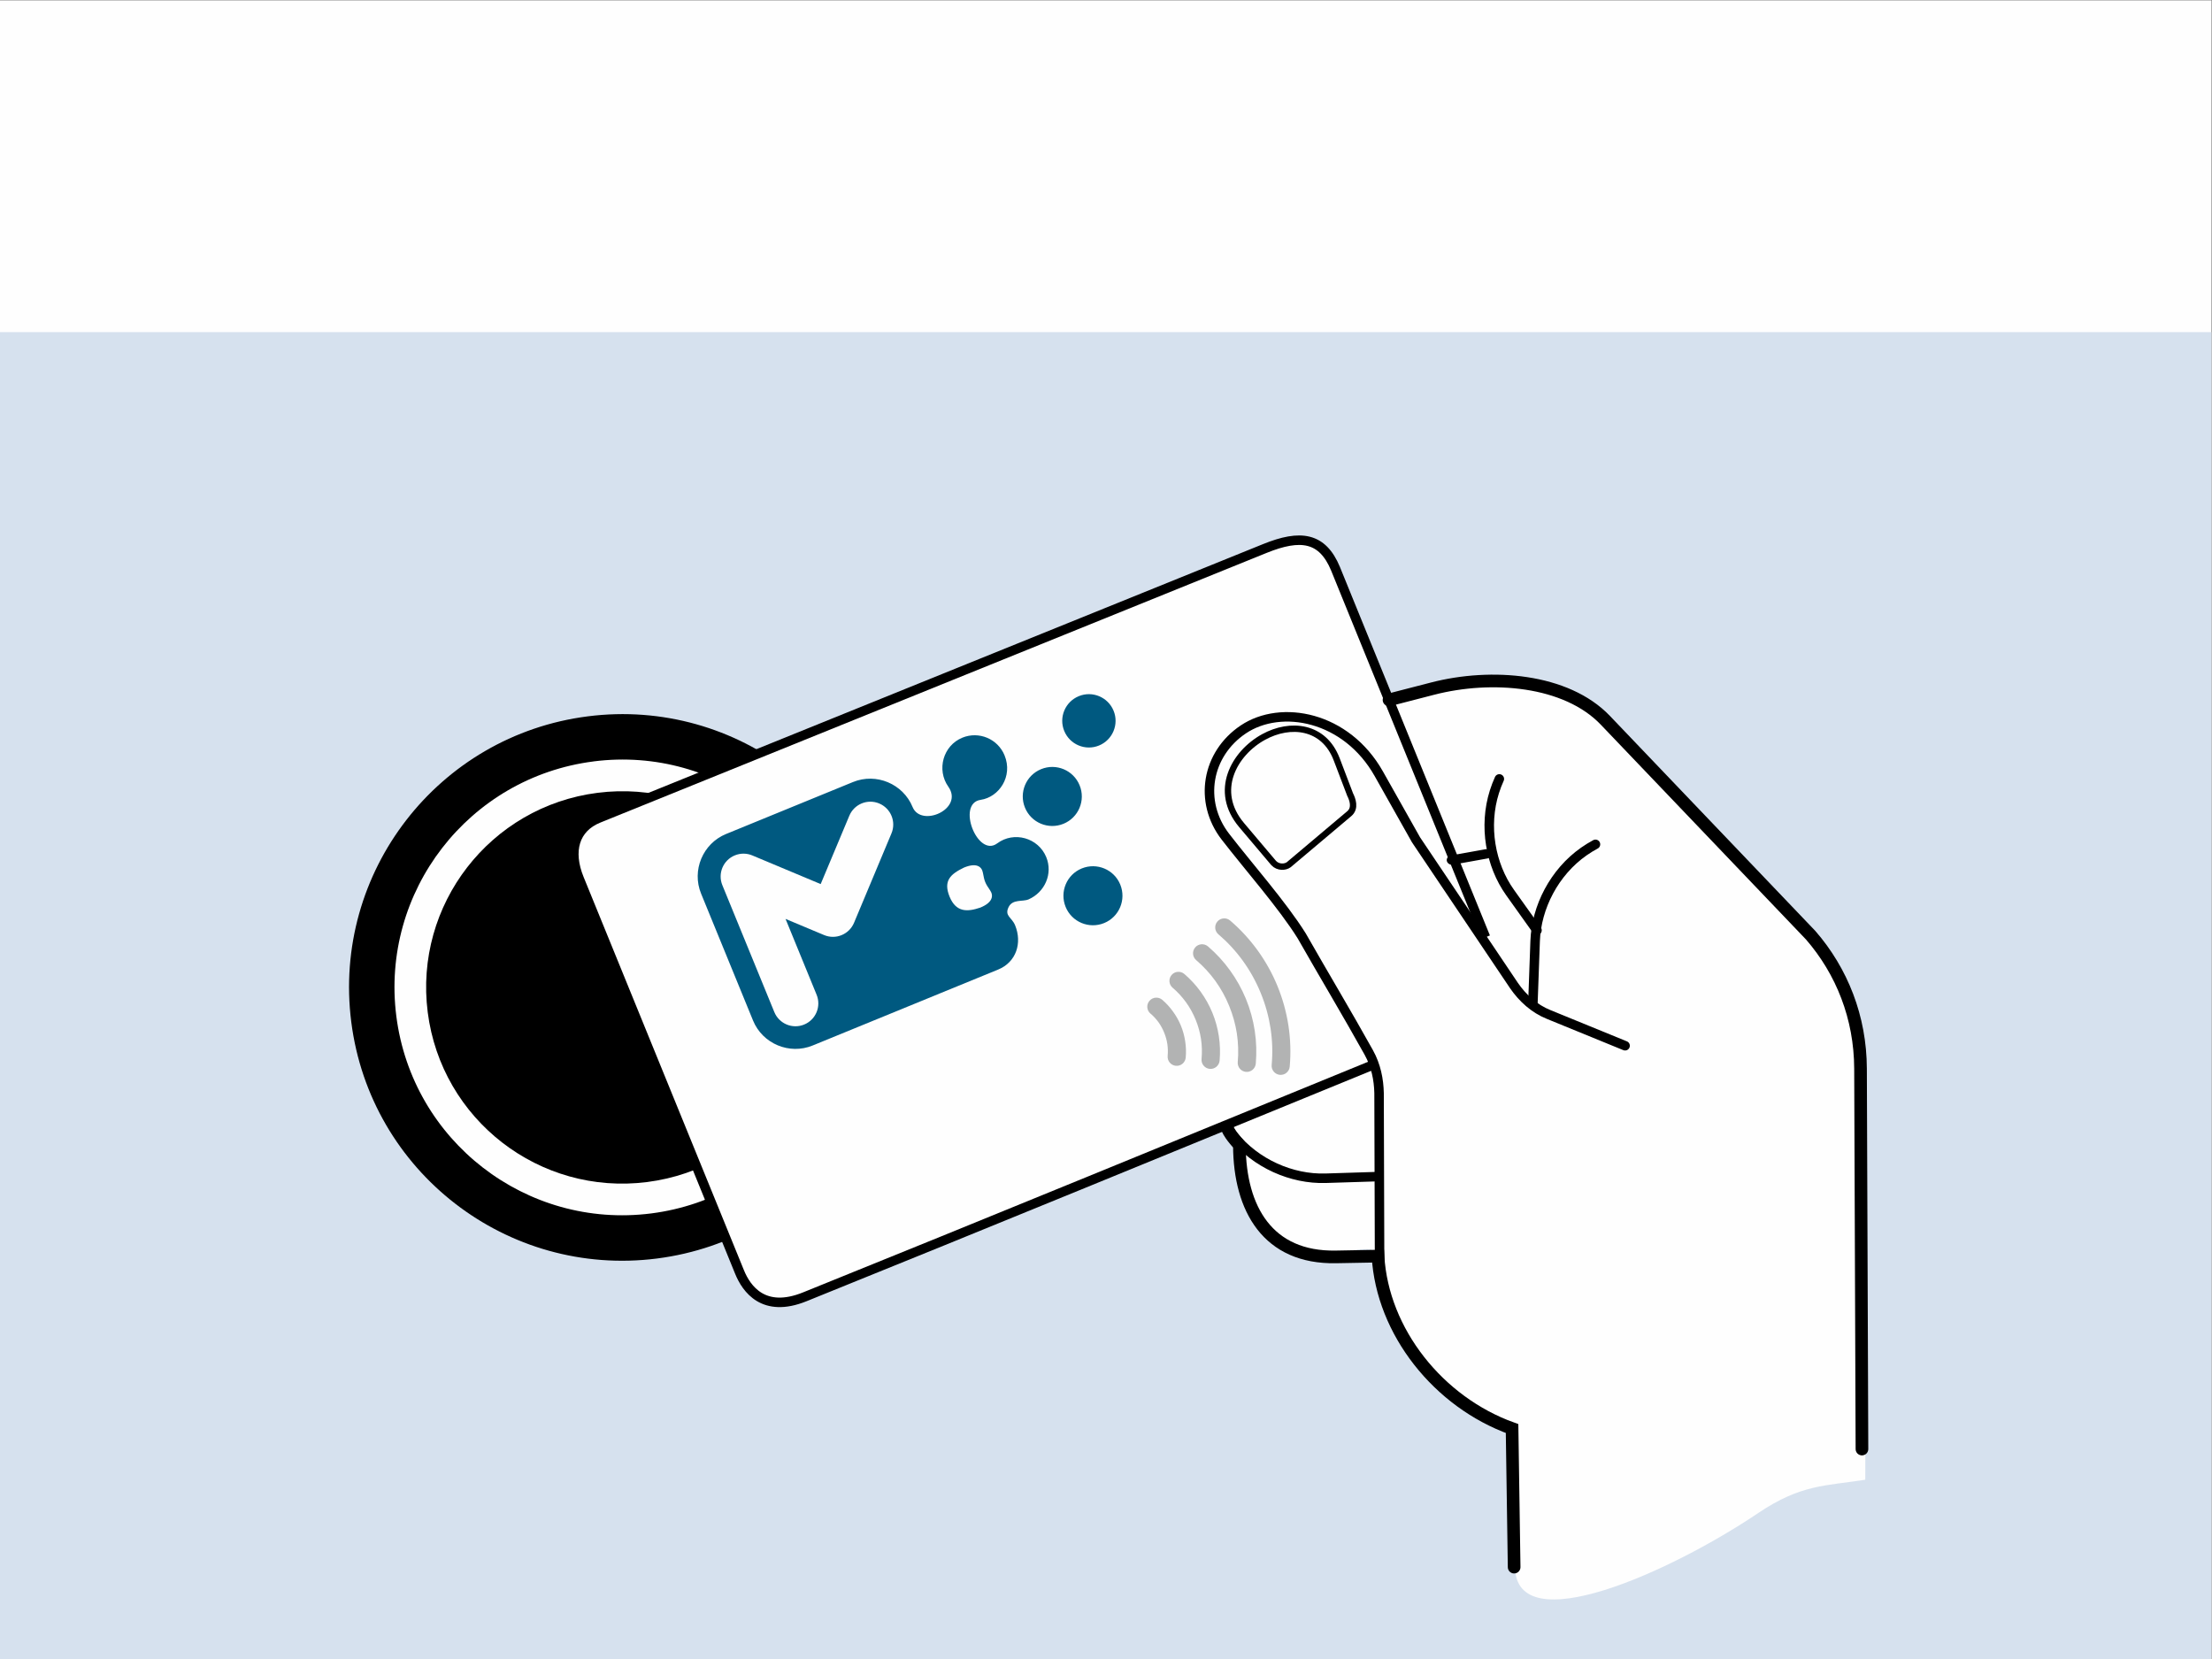
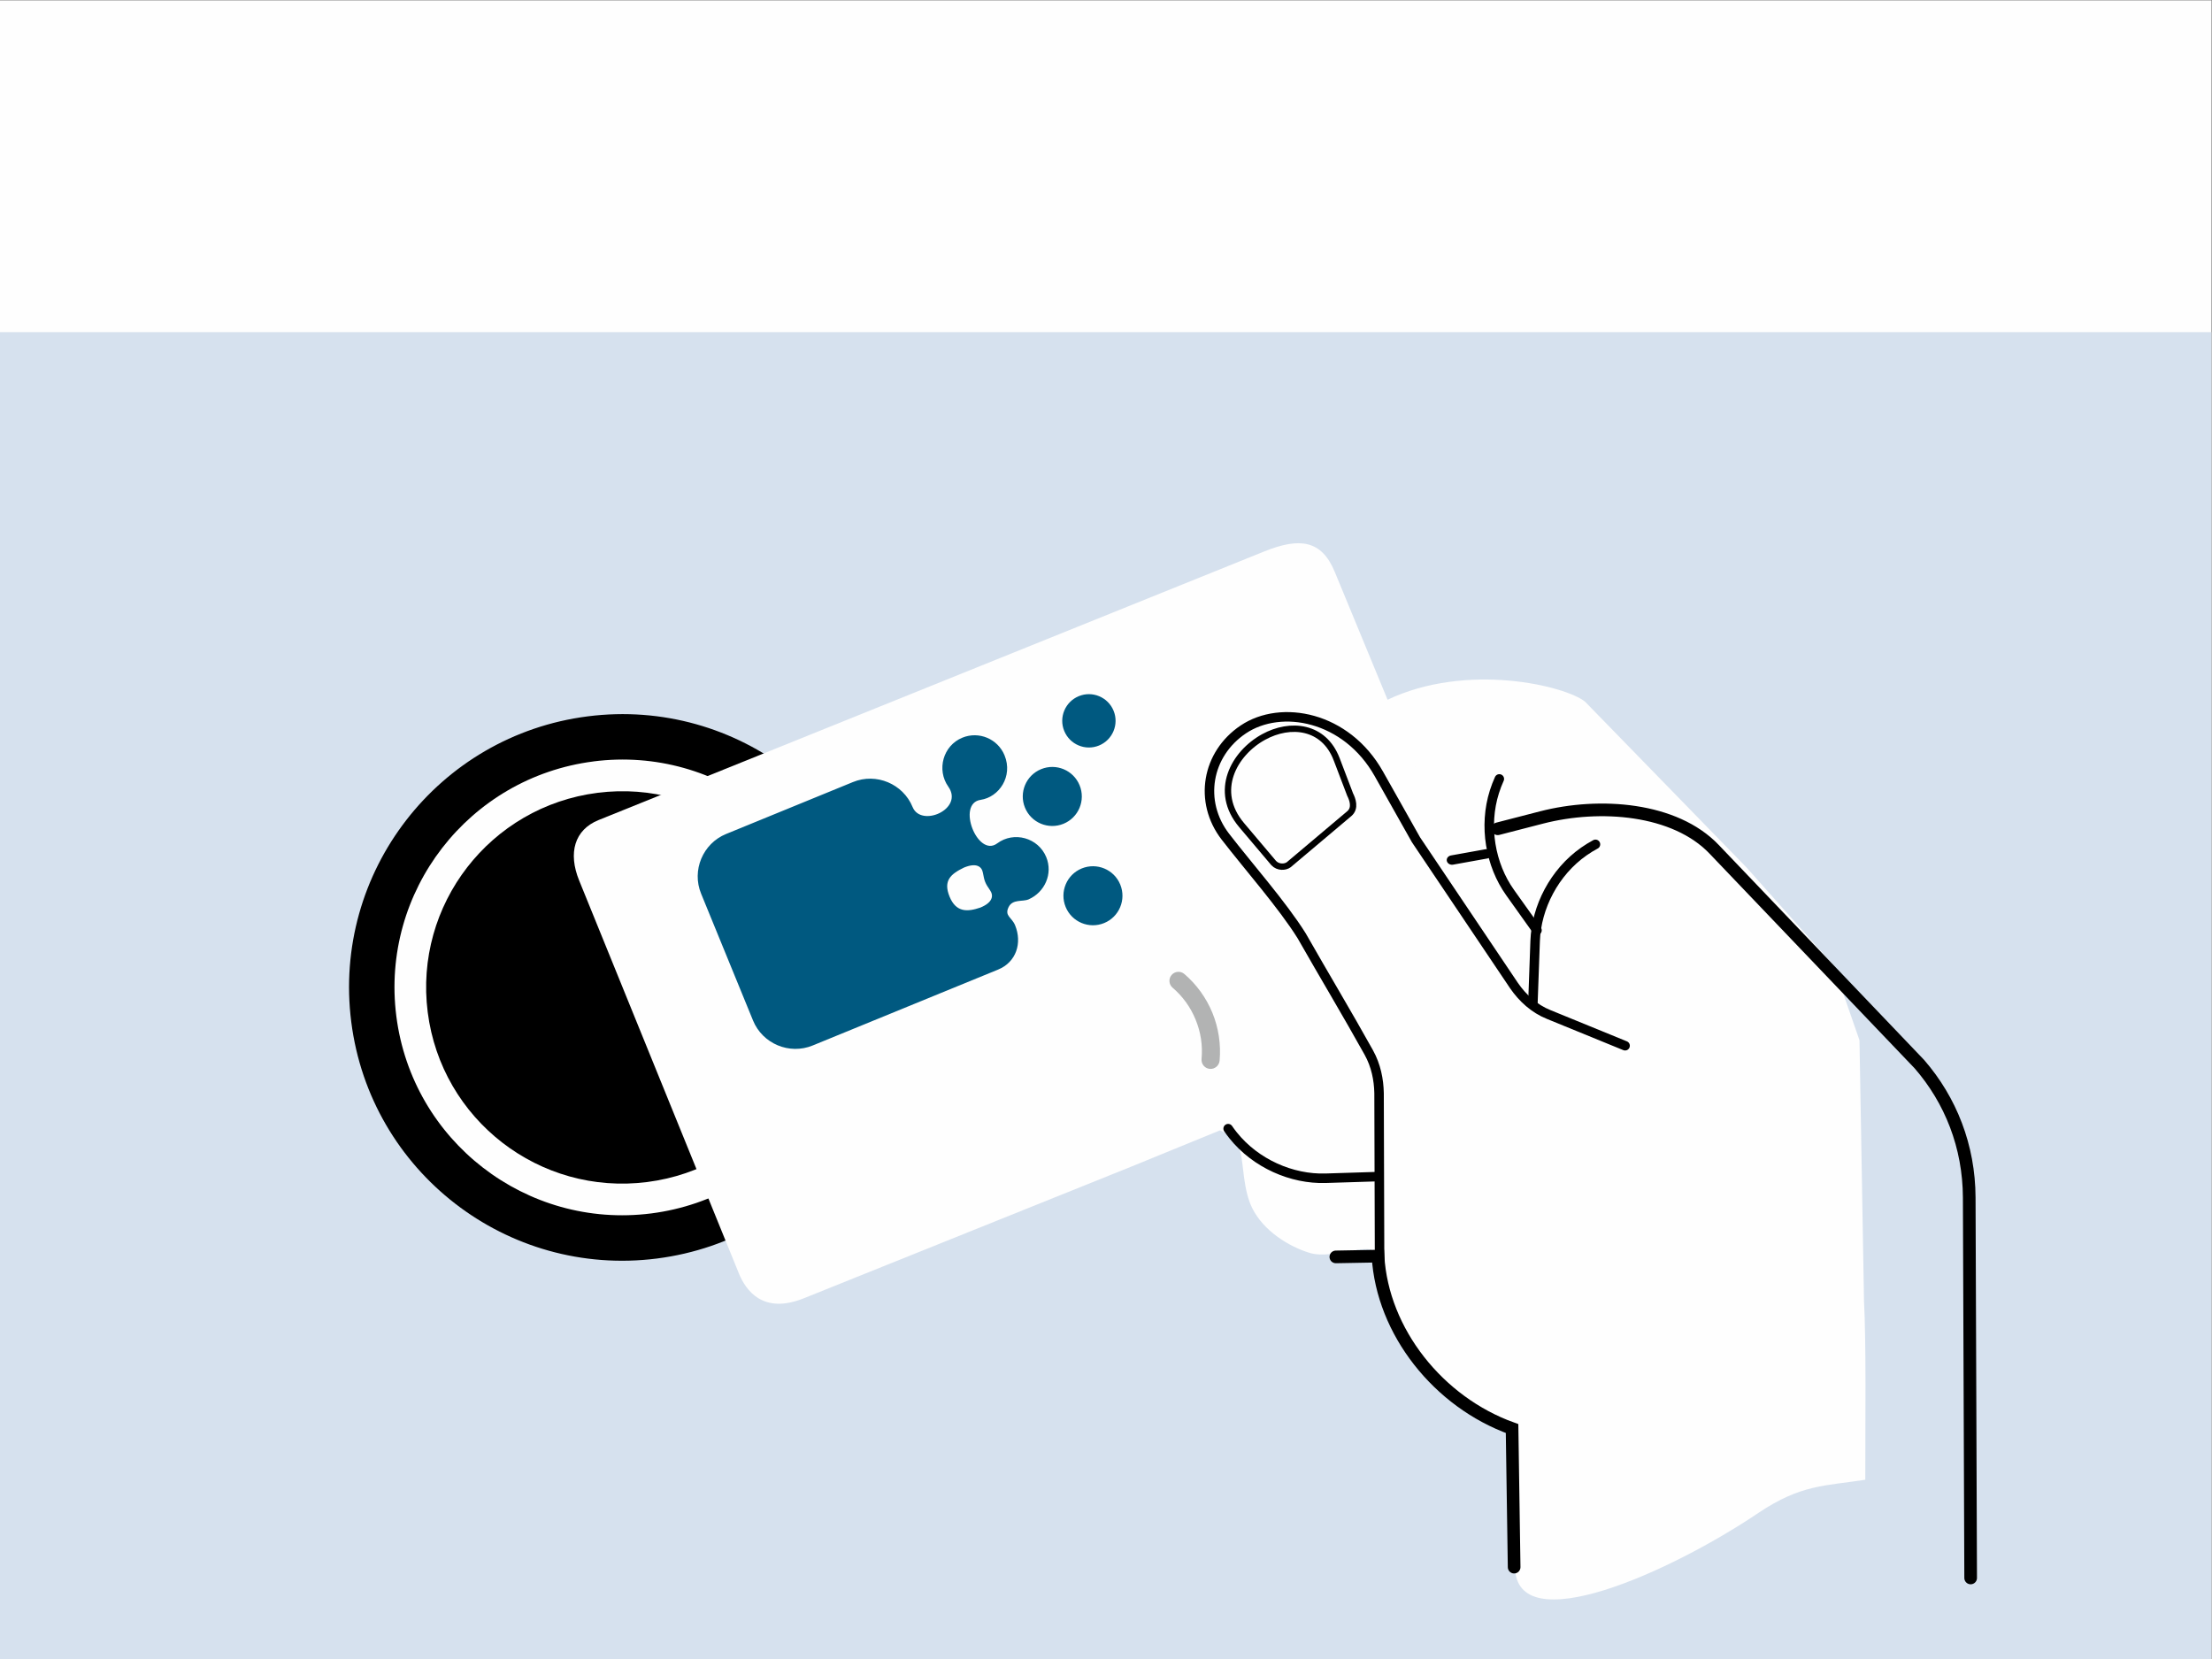
<svg xmlns="http://www.w3.org/2000/svg" viewBox="0 0 102.4 76.8" height="76.8" width="102.4" xml:space="preserve" id="svg2" version="1.1">
  <rect x="0" y="0" width="102.4" height="76.8" fill="#808080" stroke="none" />
  <defs id="defs6">
    <clipPath id="clipPath32" clipPathUnits="userSpaceOnUse">
      <path style="clip-rule:evenodd" id="path30" d="M 51.604,25.046 50.276,24.08 47.502,20.457 40.151,17.453 39.311,17.109 27.918,12.528 c -1.424,-0.573 -2.019,0.277 -2.258,0.863 l -5.547,13.645 c -0.389,0.956 -0.164,1.76 0.674,2.099 l 23.117,9.328 c 1.234,0.498 1.994,0.395 2.449,-0.707 z" />
    </clipPath>
    <clipPath id="clipPath50" clipPathUnits="userSpaceOnUse">
      <path style="clip-rule:evenodd" id="path48" d="m 47.667,20.564 c -6.022,-2.457 -13.712,-5.608 -19.749,-8.036 -1.423,-0.572 -2.019,0.277 -2.258,0.863 l -5.546,13.645 c -0.389,0.956 -0.164,1.76 0.674,2.099 L 43.905,38.463 c 1.234,0.498 1.994,0.395 2.449,-0.707 l 5.187,-12.782" />
    </clipPath>
  </defs>
  <g transform="matrix(1.333,0,0,-1.333,0,76.8)" id="g10">
    <path id="path12" style="fill:#fefefe;fill-opacity:1;fill-rule:evenodd;stroke:none" d="M -3e-4,57.6 H 76.8 V -3e-4 H -3e-4 Z" />
    <path id="path14" style="fill:#d6e1ee;fill-opacity:1;fill-rule:evenodd;stroke:none" d="M -3e-4,46.08 H 76.8 V -3e-4 H -3e-4 Z" />
    <path id="path16" style="fill:#fefefe;fill-opacity:1;fill-rule:evenodd;stroke:none" d="m 52.613,3.192 c 0.039,-2.588 5.404,-0.175 8.455,1.882 1.475,0.994 2.333,0.936 3.71,1.151 -3e-4,1.967 0.034,4.763 -0.044,6.201 l -0.157,9.061 -0.905,2.608 -3.022,3.398 -5.6,5.75 c -0.658,0.543 -4.088,1.397 -6.887,0.06 l 3.28,-8.083 c -1.239,1.564 -3.786,5.568 -3.9,5.734 -1.58,2.381 -3.364,2.018 -4.483,1.126 -1.379,-1.1 -1.273,-2.793 -0.15,-4.408 1.662,-2.392 3.952,-5.292 4.845,-7.026 -2.186,-0.794 -3.499,-1.351 -5.413,-2.256 0.161,-0.16 0.542,-0.085 0.738,-0.799 0.108,-0.394 0.09,-1.308 0.416,-1.949 0.388,-0.764 1.234,-1.308 1.984,-1.538 0.868,-0.266 2.309,0.522 2.356,-0.141 0.082,-1.147 0.979,-4.702 4.707,-5.958 z" />
    <path id="path18" style="fill:#000000;fill-opacity:1;fill-rule:evenodd;stroke:none" d="m 20.413,32.737 c 5.2,0.663 9.952,-3.014 10.615,-8.214 0.663,-5.2 -3.014,-9.952 -8.214,-10.615 -5.2,-0.663 -9.952,3.014 -10.615,8.214 -0.663,5.2 3.014,9.952 8.214,10.615" />
    <path id="path20" style="fill:#fefefe;fill-opacity:1;fill-rule:evenodd;stroke:none" d="m 20.612,31.172 c 4.335,0.553 8.297,-2.513 8.85,-6.848 0.553,-4.334 -2.513,-8.296 -6.848,-8.85 -4.335,-0.553 -8.297,2.513 -8.85,6.848 -0.553,4.334 2.513,8.296 6.848,8.849" />
    <path id="path22" style="fill:#000000;fill-opacity:1;fill-rule:evenodd;stroke:none" d="m 20.751,30.081 c 3.733,0.476 7.144,-2.164 7.62,-5.897 0.476,-3.733 -2.164,-7.144 -5.897,-7.62 -3.733,-0.476 -7.144,2.164 -7.62,5.897 -0.476,3.733 2.164,7.144 5.897,7.62" />
    <path id="path24" style="fill:#fefefe;fill-opacity:1;fill-rule:evenodd;stroke:none" d="M 51.604,25.046 50.276,24.08 47.502,20.457 40.151,17.453 39.311,17.109 27.918,12.528 c -1.424,-0.573 -2.019,0.277 -2.258,0.863 l -5.547,13.645 c -0.389,0.956 -0.164,1.76 0.674,2.099 l 23.117,9.328 c 1.234,0.498 1.994,0.395 2.449,-0.707 z" />
    <g id="g26">
      <g clip-path="url(#clipPath32)" id="g28">
        <g id="g34">
          <path id="path36" style="fill:#005980;fill-opacity:1;fill-rule:evenodd;stroke:none" d="m 37.465,33.438 c 0.473,0.194 1.014,-0.033 1.208,-0.506 0.194,-0.473 -0.033,-1.014 -0.506,-1.208 -0.473,-0.194 -1.014,0.033 -1.208,0.506 -0.194,0.473 0.033,1.014 0.506,1.208 z m 0.103,-5.983 c 0.524,0.214 1.123,-0.036 1.337,-0.56 0.214,-0.524 -0.036,-1.123 -0.56,-1.337 -0.524,-0.214 -1.123,0.036 -1.337,0.56 -0.214,0.524 0.036,1.123 0.56,1.337 z m -1.412,3.448 c 0.524,0.215 1.123,-0.036 1.337,-0.56 0.215,-0.524 -0.036,-1.123 -0.56,-1.337 -0.524,-0.214 -1.123,0.036 -1.337,0.56 -0.215,0.524 0.036,1.123 0.56,1.337 z m -10.941,-2.252 4.407,1.804 c 0.808,0.331 1.741,-0.062 2.071,-0.867 0.296,-0.724 1.789,-0.07 1.241,0.706 -0.415,0.587 -0.183,1.428 0.487,1.702 0.574,0.235 1.231,-0.04 1.466,-0.615 0.3,-0.732 -0.194,-1.451 -0.831,-1.544 -0.85,-0.124 -0.107,-2.02 0.575,-1.512 0.581,0.433 1.427,0.197 1.704,-0.478 0.235,-0.574 -0.046,-1.218 -0.615,-1.467 -0.205,-0.089 -0.553,0.019 -0.693,-0.268 -0.15,-0.308 0.111,-0.351 0.226,-0.631 0.252,-0.614 0.041,-1.28 -0.589,-1.538 l -2.035,-0.833 -4.406,-1.804 c -0.808,-0.331 -1.74,0.059 -2.071,0.867 l -1.804,4.407 c -0.331,0.808 0.059,1.74 0.867,2.071 z m 8.832,-2.555 c -0.438,-0.149 -0.839,-0.181 -1.069,0.377 -0.229,0.559 0.037,0.789 0.504,1.014 0.426,0.174 0.613,0.036 0.652,-0.179 0.056,-0.307 0.078,-0.361 0.254,-0.619 0.123,-0.182 0.086,-0.418 -0.341,-0.593" />
-           <path id="path38" style="fill:#fefefe;fill-opacity:1;fill-rule:evenodd;stroke:none" d="m 28.36,23.068 c 0.166,-0.405 -0.028,-0.869 -0.434,-1.035 -0.405,-0.166 -0.869,0.028 -1.035,0.434 l -1.805,4.407 c -0.166,0.406 0.028,0.869 0.434,1.035 0.205,0.084 0.424,0.076 0.613,-0.005 l 2.368,-0.992 0.995,2.374 c 0.169,0.404 0.634,0.595 1.038,0.425 0.404,-0.17 0.595,-0.634 0.425,-1.039 L 29.659,25.567 C 29.489,25.162 29.024,24.972 28.62,25.141 l -1.339,0.561 z" />
        </g>
      </g>
    </g>
    <g transform="matrix(3e-5,0.239,-0.27,3e-5,0,0)" id="g40">
      <path id="path42" style="fill:none;stroke:#000000;stroke-width:1.364;stroke-linecap:round;stroke-linejoin:miter;stroke-miterlimit:22.926;stroke-dasharray:none;stroke-opacity:1" d="m 116.117,-186.753 0.899,-4.42" />
    </g>
    <g id="g44">
      <g clip-path="url(#clipPath50)" id="g46">
        <g id="g52">
          <g id="g54">
-             <path id="path56" style="fill:#b2b3b3;fill-opacity:1;fill-rule:evenodd;stroke:none" d="m 39.953,22.414 c -0.132,0.113 -0.147,0.312 -0.033,0.444 0.113,0.132 0.313,0.147 0.444,0.034 0.136,-0.117 0.263,-0.254 0.375,-0.41 0.108,-0.15 0.2,-0.313 0.271,-0.485 0.072,-0.176 0.122,-0.359 0.15,-0.545 0.029,-0.192 0.035,-0.382 0.018,-0.566 -0.015,-0.173 -0.169,-0.301 -0.342,-0.285 -0.173,0.016 -0.301,0.169 -0.285,0.342 0.013,0.139 0.009,0.278 -0.011,0.414 -0.02,0.132 -0.057,0.267 -0.112,0.401 -0.054,0.133 -0.121,0.253 -0.197,0.358 -0.079,0.109 -0.172,0.209 -0.276,0.298" />
            <path id="path58" style="fill:#b2b3b3;fill-opacity:1;fill-rule:evenodd;stroke:none" d="m 40.722,23.313 c -0.131,0.113 -0.147,0.311 -0.034,0.442 0.113,0.132 0.311,0.147 0.443,0.034 0.209,-0.179 0.4,-0.385 0.565,-0.614 0.162,-0.225 0.3,-0.469 0.407,-0.73 0.109,-0.266 0.184,-0.54 0.226,-0.818 0.043,-0.287 0.051,-0.571 0.026,-0.847 -0.016,-0.173 -0.169,-0.301 -0.342,-0.286 -0.173,0.016 -0.301,0.169 -0.285,0.342 0.021,0.232 0.015,0.465 -0.019,0.696 -0.034,0.224 -0.096,0.45 -0.188,0.674 -0.091,0.221 -0.203,0.423 -0.334,0.603 -0.136,0.188 -0.292,0.356 -0.464,0.504" />
-             <path id="path60" style="fill:#b2b3b3;fill-opacity:1;fill-rule:evenodd;stroke:none" d="m 41.542,24.27 c -0.132,0.113 -0.147,0.311 -0.034,0.443 0.113,0.132 0.311,0.146 0.443,0.034 0.284,-0.243 0.542,-0.522 0.766,-0.833 0.22,-0.304 0.406,-0.635 0.552,-0.99 0.148,-0.36 0.249,-0.731 0.306,-1.105 0.058,-0.384 0.069,-0.767 0.036,-1.143 -0.015,-0.173 -0.168,-0.301 -0.34,-0.286 -0.173,0.015 -0.301,0.168 -0.286,0.34 0.029,0.329 0.019,0.662 -0.031,0.994 -0.049,0.32 -0.138,0.642 -0.268,0.96 -0.13,0.316 -0.291,0.605 -0.478,0.864 -0.195,0.269 -0.418,0.511 -0.666,0.722" />
-             <path id="path62" style="fill:#b2b3b3;fill-opacity:1;fill-rule:evenodd;stroke:none" d="m 42.312,25.168 c -0.132,0.113 -0.147,0.311 -0.034,0.443 0.113,0.132 0.311,0.147 0.443,0.034 0.354,-0.303 0.675,-0.65 0.955,-1.037 0.273,-0.378 0.505,-0.791 0.687,-1.234 0.184,-0.449 0.311,-0.912 0.382,-1.377 0.073,-0.478 0.086,-0.956 0.045,-1.424 -0.015,-0.173 -0.167,-0.301 -0.341,-0.286 -0.173,0.015 -0.301,0.168 -0.286,0.34 0.038,0.421 0.026,0.849 -0.039,1.275 -0.063,0.411 -0.176,0.825 -0.343,1.232 -0.166,0.404 -0.373,0.774 -0.614,1.107 -0.249,0.346 -0.537,0.656 -0.854,0.927" />
          </g>
        </g>
      </g>
    </g>
    <g transform="matrix(0.092,-0.224,0.224,0.092,0,0)" id="g64">
-       <path id="path66" style="fill:none;stroke:#000000;stroke-width:1.363;stroke-linecap:butt;stroke-linejoin:miter;stroke-miterlimit:22.926;stroke-dasharray:none;stroke-opacity:1" d="m -4.005,214.655 c -0.035,-26.897 -0.024,-61.269 -0.194,-88.175 -0.04,-6.344 -4.225,-7.293 -6.842,-7.287 l -60.914,0.155 c -4.269,0.011 -6.994,2.131 -6.975,5.868 l 0.527,103.092 c 0.028,5.503 1.613,8.248 6.542,8.265 l 57.049,-0.18" />
-     </g>
+       </g>
    <g transform="scale(0.155,0.155)" id="g68">
      <path id="path70" style="fill:none;stroke:#000000;stroke-width:2.126;stroke-linecap:round;stroke-linejoin:miter;stroke-miterlimit:22.926;stroke-dasharray:none;stroke-opacity:1" d="m 309.103,88.637 -0.117,38.176 c -0.066,2.99 -0.671,6.149 -2.323,9.117 -4.836,8.693 -10.068,17.402 -15.008,26.085 -4.293,6.887 -11.983,15.591 -17.11,22.239 -6.037,7.828 -4.197,18.506 4.012,24.017 8.479,5.692 23.092,2.983 30.378,-9.947 l 8.333,-14.789 21.963,-32.674 c 1.903,-2.749 4.495,-5.154 7.774,-6.465 l 17.102,-6.991" />
    </g>
    <g transform="matrix(0.136,3.8e-4,-3.8e-4,0.136,0,0)" id="g72">
      <path id="path74" style="fill:none;stroke:#000000;stroke-width:1.621;stroke-linecap:round;stroke-linejoin:miter;stroke-miterlimit:22.926;stroke-dasharray:none;stroke-opacity:1" d="m 341.974,228.78 3.4,-9 c 0.594,-1.176 1.462,-3.469 -0.229,-4.885 l -15.505,-12.999 c -0.911,-0.66 -2.702,-0.766 -3.834,0.45 l -8.158,9.709 c -7.313,8.702 -1.884,18.358 5.67,22.479 6.853,3.738 15.41,2.832 18.656,-5.753 z" />
    </g>
    <g transform="matrix(0.089,-0.127,0.127,0.089,0,0)" id="g76">
      <path id="path78" style="fill:none;stroke:#000000;stroke-width:2.126;stroke-linecap:round;stroke-linejoin:miter;stroke-miterlimit:22.926;stroke-dasharray:none;stroke-opacity:1" d="m 76.972,365.222 -11.352,8.581 c -6.046,4.57 -10.158,12.357 -10.156,20.434 0,1.033 0.061,2.051 0.181,3.053" />
    </g>
    <g transform="matrix(0.121,0.097,-0.097,0.121,0,0)" id="g80">
      <path id="path82" style="fill:none;stroke:#000000;stroke-width:2.126;stroke-linecap:round;stroke-linejoin:miter;stroke-miterlimit:22.926;stroke-dasharray:none;stroke-opacity:1" d="m 308.238,-108.65 -9.276,6.968 c -6.06,4.551 -10.159,12.355 -10.158,20.433 -3e-4,0.636 0.024,1.266 0.07,1.89" />
    </g>
    <g transform="scale(0.155,0.155)" id="g84">
-       <path id="path86" style="fill:none;stroke:#000000;stroke-width:2.835;stroke-linecap:round;stroke-linejoin:miter;stroke-miterlimit:22.926;stroke-dasharray:none;stroke-opacity:1" d="m 339.249,20.583 -0.464,31.052 c -16.489,5.92 -29.049,21.683 -30.038,38.629 l -9.444,-0.172 c -15.248,-0.278 -21.528,10.768 -21.612,24.877 -0.002,0.429 -1.78,1.839 -2.742,4.005 m 36.267,95.92 9.826,2.537 c 13.067,3.372 29.868,2.08 38.65,-7.116 l 45.985,-48.137 c 7.023,-8.072 11.14,-18.452 11.182,-29.894 l 0.32,-85.245" />
+       <path id="path86" style="fill:none;stroke:#000000;stroke-width:2.835;stroke-linecap:round;stroke-linejoin:miter;stroke-miterlimit:22.926;stroke-dasharray:none;stroke-opacity:1" d="m 339.249,20.583 -0.464,31.052 c -16.489,5.92 -29.049,21.683 -30.038,38.629 l -9.444,-0.172 m 36.267,95.92 9.826,2.537 c 13.067,3.372 29.868,2.08 38.65,-7.116 l 45.985,-48.137 c 7.023,-8.072 11.14,-18.452 11.182,-29.894 l 0.32,-85.245" />
    </g>
    <g transform="matrix(0.148,-0.047,0.047,0.148,0,0)" id="g88">
      <path id="path90" style="fill:none;stroke:#000000;stroke-width:2.126;stroke-linecap:round;stroke-linejoin:miter;stroke-miterlimit:22.926;stroke-dasharray:none;stroke-opacity:1" d="m 278.288,259.369 -8.296,6.229 c -6.06,4.553 -10.157,12.358 -10.156,20.436 -6e-4,1.033 0.061,2.051 0.18,3.051" />
    </g>
  </g>
</svg>